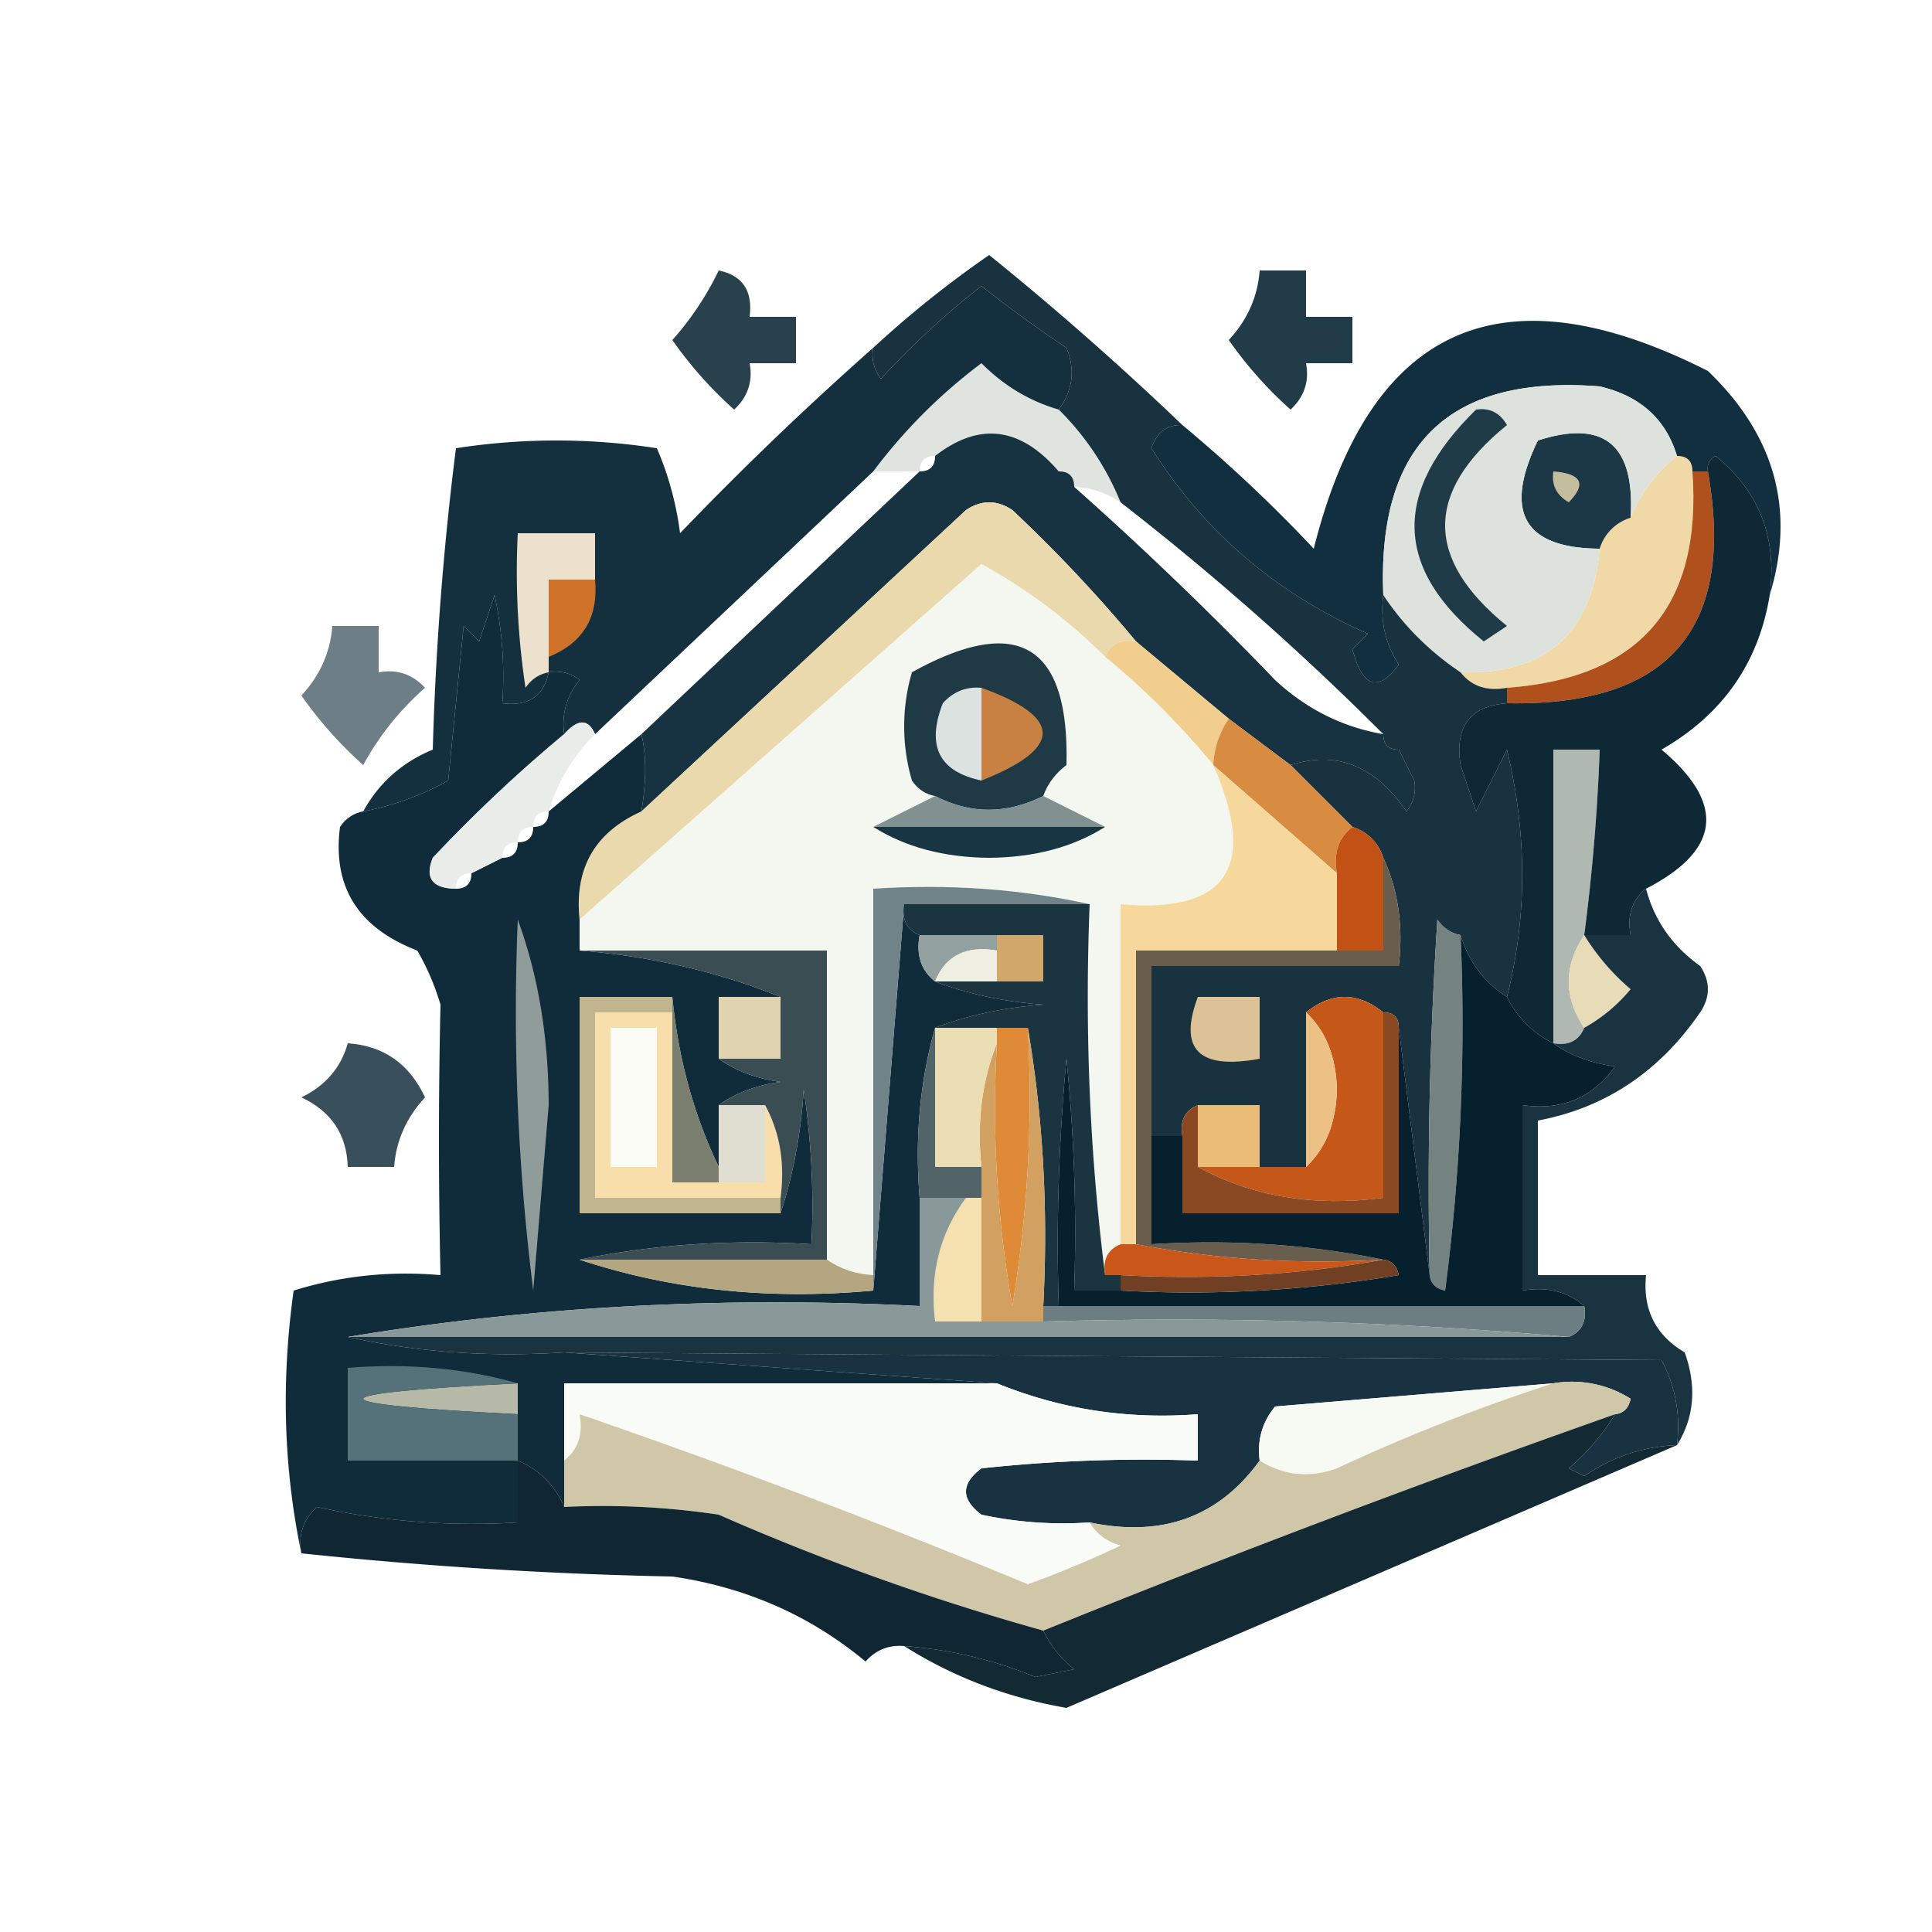
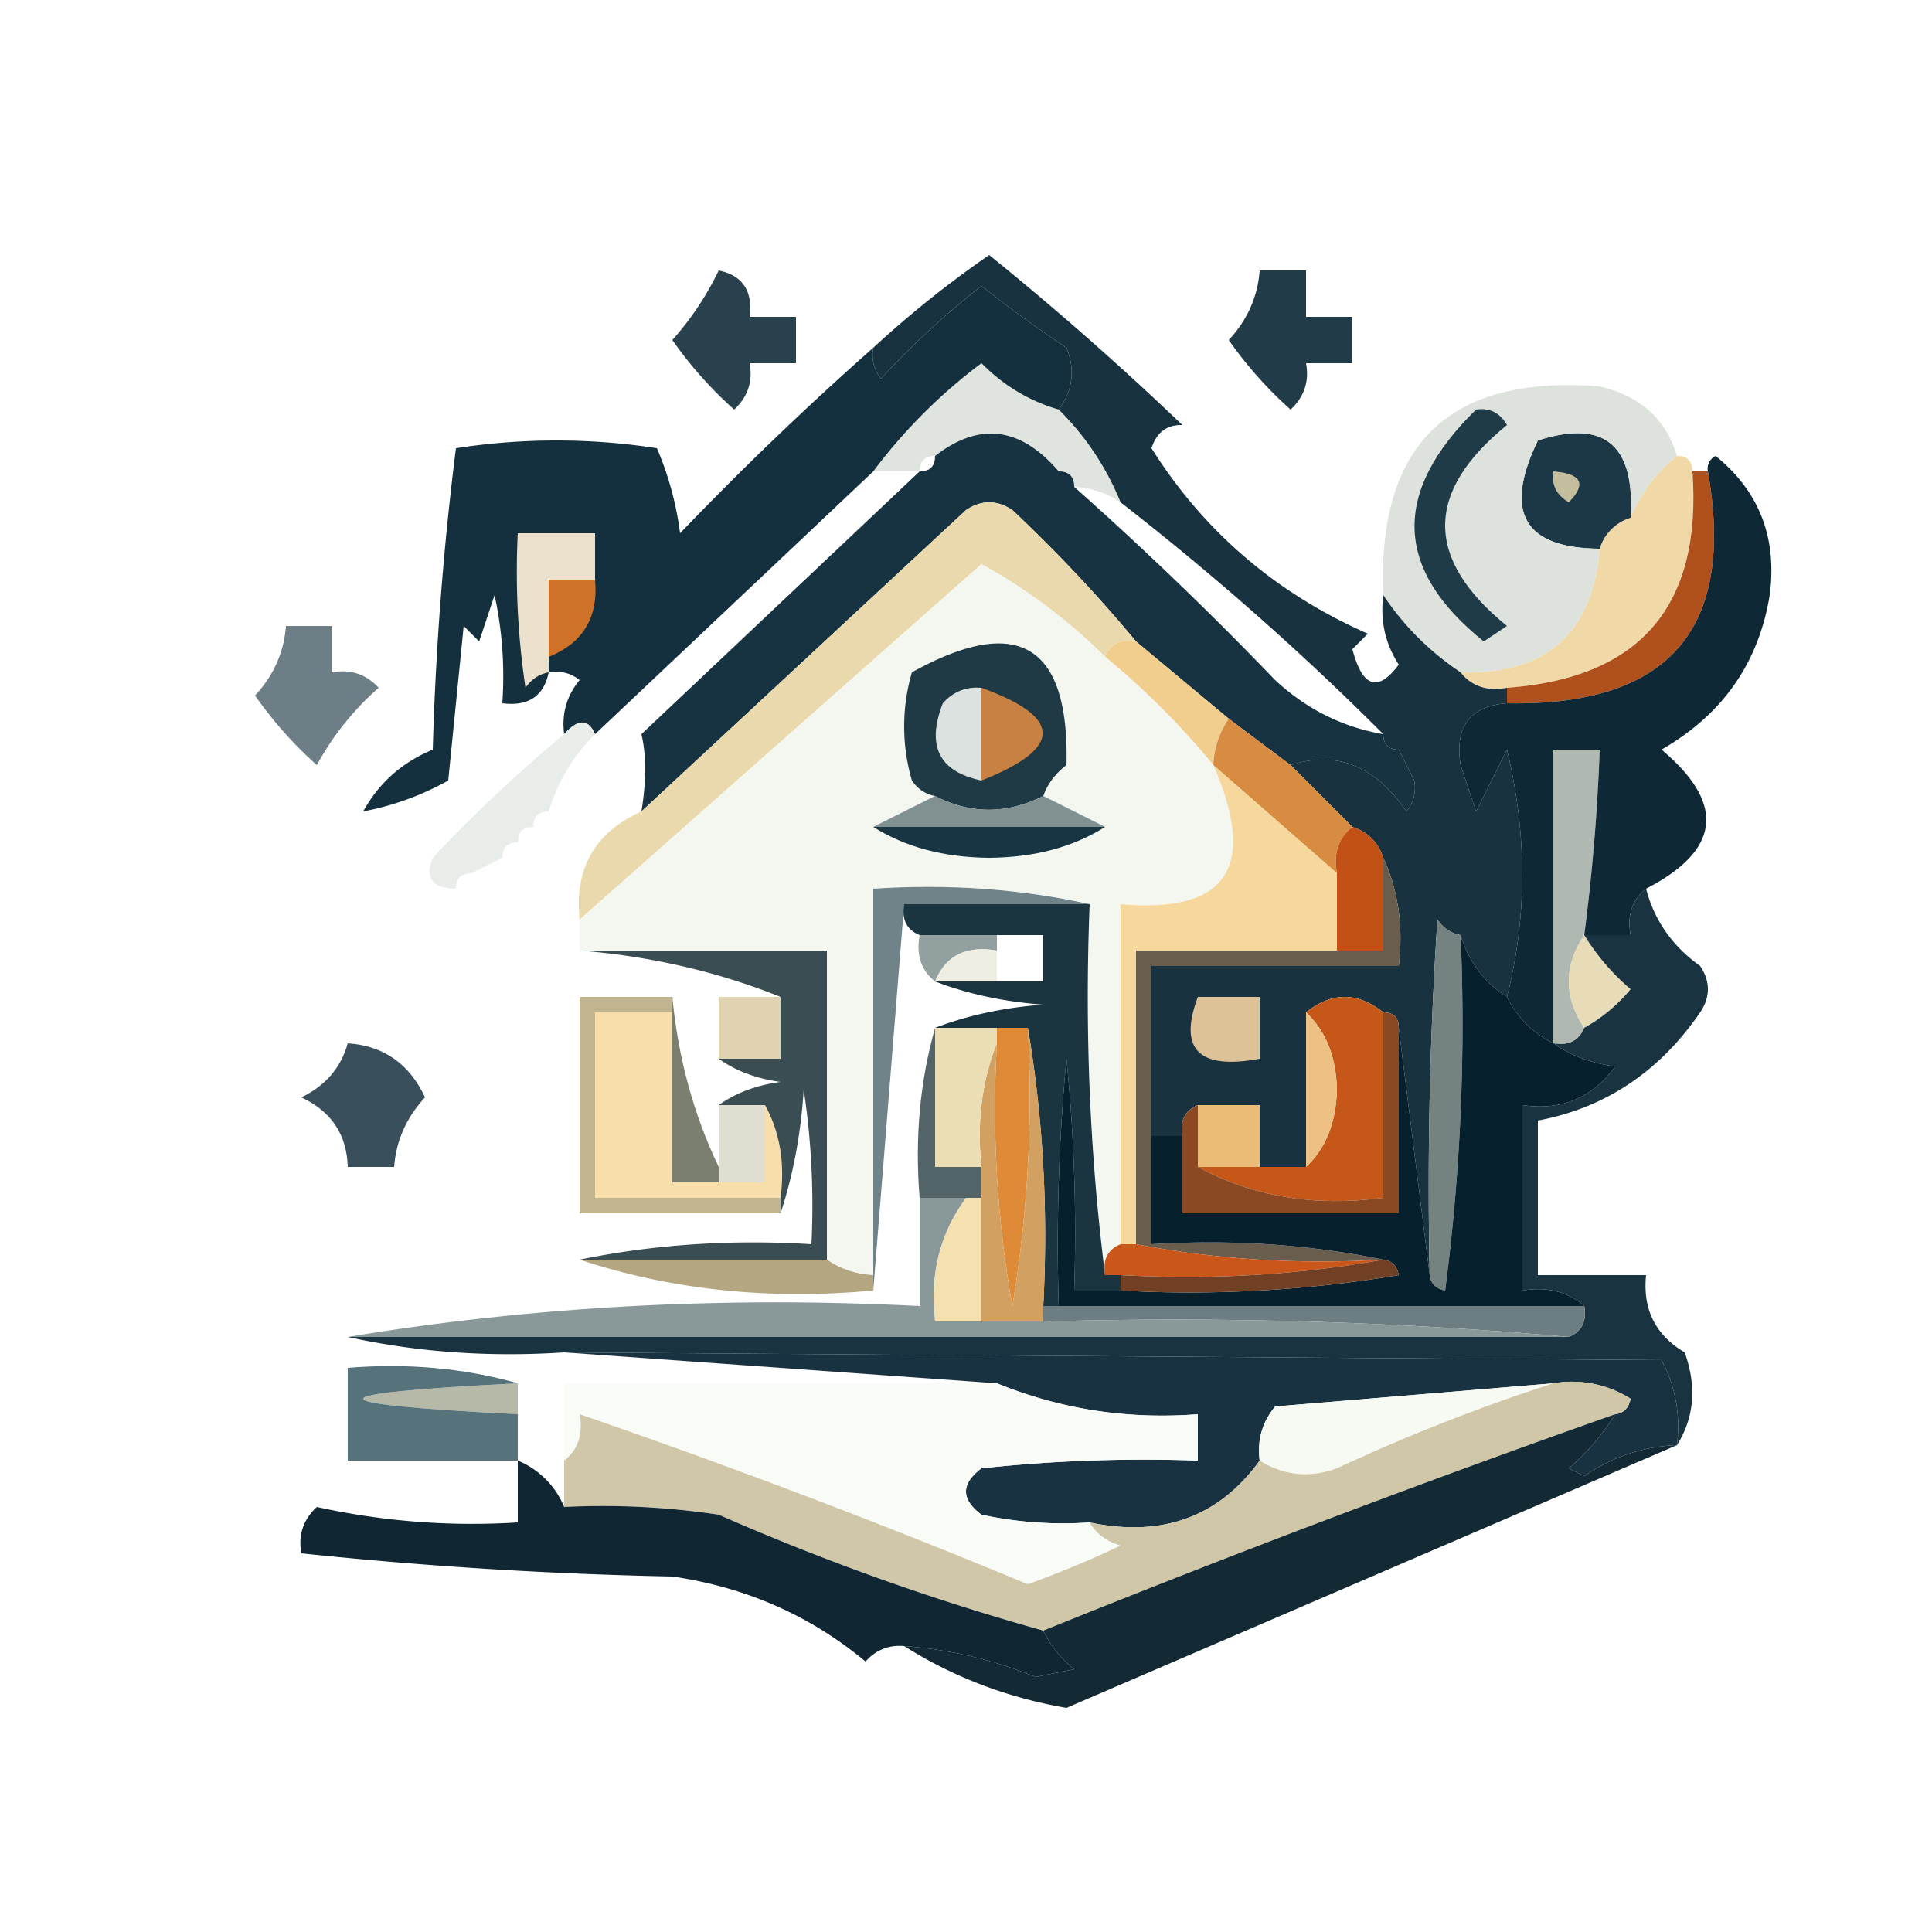
<svg xmlns="http://www.w3.org/2000/svg" width="125" height="125" fill-rule="evenodd" image-rendering="optimizeQuality" shape-rendering="geometricPrecision">
  <path fill="#142f3c" d="M46.5 17.5q2.322.482 2 3h3v3h-3q.329 1.763-1 3a26 26 0 0 1-4-4.5 19.3 19.3 0 0 0 3-4.5" opacity=".91" />
  <path fill="#142e3c" d="M81.5 17.5h3v3h3v3h-3q.329 1.763-1 3a26 26 0 0 1-4-4.5q1.81-1.95 2-4.5" opacity=".937" />
  <path fill="#e0e4de" d="M68.5 26.5a17.9 17.9 0 0 1 4 6 5.73 5.73 0 0 0-3-1q0-1-1-1-3.714-4.33-8-1-1 0-1 1h-3a34.8 34.8 0 0 1 7-7q2.16 2.178 5 3" />
  <path fill="#f1d9a7" d="M108.5 29.5q1 0 1 1 .938 13.057-12 14-1.936.356-3-1 8.289.21 9-8a3 3 0 0 1 2-2 9.8 9.8 0 0 1 3-4" />
-   <path fill="#112f3e" d="M114.5 38.5q.731-5.571-3.5-9a.91.91 0 0 0-.5 1h-1q0-1-1-1-1.078-3.582-5-4.5-14.602-1.148-14 13.5-.32 2.466 1 4.5-2.026 2.721-3-1l1-1q-8.917-3.928-14-12 .504-1.545 2-1.5a95 95 0 0 1 8.5 8q5.433-21.652 25.5-11.5 6.515 6.259 4 14.5" />
  <path fill="#1c3745" d="M105.5 33.5a3 3 0 0 0-2 2q-7.36-.05-4-7 6.441-2.08 6 5" />
  <path fill="#173240" d="M68.5 30.5q1 0 1 1a227 227 0 0 1 13 12.5q3.04 2.819 7 3.5 0 1 1 1l1 2a2.43 2.43 0 0 1-.5 2q-3.045-4.436-7.5-3l-4-3-6-5a95 95 0 0 0-8-8.5q-1.5-1-3 0l-21 19.5q.483-2.963 0-5l18-17q1 0 1-1 4.286-3.33 8 1" />
  <path fill="#14303f" d="M68.5 26.5q-2.84-.822-5-3a34.8 34.8 0 0 0-7 7l-18 17q-.657-1.509-2 0-.255-1.983 1-3.5a2.43 2.43 0 0 0-2-.5q-.481 2.322-3 2a25 25 0 0 0-.5-7l-1 3-1-1-1 10a18.2 18.2 0 0 1-5.5 2q1.512-2.758 4.5-4 .28-9.872 1.5-19.5a42.5 42.5 0 0 1 13 0 20.4 20.4 0 0 1 1.5 5.5 211 211 0 0 1 12.5-12 2.43 2.43 0 0 0 .5 2 55 55 0 0 1 6.5-6 79 79 0 0 0 5.5 4q.868 2.143-.5 4" />
  <path fill="#ebe1cc" d="M38.5 37.5h-3v6q-.925.166-1.5 1a50.4 50.4 0 0 1-.5-10h5z" />
  <path fill="#dee2dc" d="M108.5 29.5a9.8 9.8 0 0 0-3 4q.441-7.08-6-5-3.36 6.95 4 7-.711 8.21-9 8-3.04-2.041-5-5-.602-14.647 14-13.5 3.922.918 5 4.5" />
  <path fill="#1f3b48" d="M95.5 26.5q1.314-.196 2 1-8 6.5 0 13l-1.5 1q-8.701-6.977-.5-15" />
  <path fill="#c5be9e" d="M100.5 30.5q2.755.21 1 2-1.197-.686-1-2" />
  <path fill="#d0732a" d="M38.5 37.5q.34 3.649-3 5v-5z" />
  <path fill="#e9d9ad" d="M73.5 41.5q-1.487-.258-2 1a35.7 35.7 0 0 0-8-6l-26 23q-.527-4.968 4-7l21-19.5q1.5-1 3 0a95 95 0 0 1 8 8.5" />
  <path fill="#183240" d="M76.5 27.5q-1.496-.045-2 1.5 5.083 8.072 14 12l-1 1q.974 3.721 3 1-1.32-2.034-1-4.5 1.96 2.959 5 5 1.064 1.356 3 1v1q-3.585.277-3 4l1 3 2-4q1.972 8.23 0 16-2.217-1.421-3-4-.925-.166-1.5-1a265 265 0 0 0-.5 23l-2-16q0-1-1-1-2.5-2-5 0v10h-3v-4h-4q-1.257.513-1 2h-2v-11h16q.453-3.839-1-7-.5-1.5-2-2l-4-4q4.455-1.436 7.5 3a2.43 2.43 0 0 0 .5-2q1.152 1.144 1.5 3 1.616-4.142-2.5-5-1 0-1-1a180.5 180.5 0 0 0-17-15 17.9 17.9 0 0 0-4-6q1.368-1.857.5-4a79 79 0 0 1-5.5-4 55 55 0 0 0-6.5 6 2.43 2.43 0 0 1-.5-2 68 68 0 0 1 7.5-6 200 200 0 0 1 12.5 11m14 21q4.116.858 2.5 5-.348-1.856-1.5-3z" opacity=".995" />
  <path fill="#b0501c" d="M109.5 30.5h1q2.701 15.306-13 15v-1q12.938-.943 12-14" />
  <path fill="#f2ce8e" d="m73.5 41.5 6 5a5.73 5.73 0 0 0-1 3 50.8 50.8 0 0 0-7-7q.513-1.258 2-1" />
  <path fill="#f4f6f0" d="M71.5 42.5a50.8 50.8 0 0 1 7 7q4.341 9.92-6 9v22q-1.257.513-1 2-1.488-11.724-1-24-6.705-1.479-14-1v25a5.73 5.73 0 0 1-3-1v-20h-16v-2l26-23a35.7 35.7 0 0 1 8 6" />
-   <path fill="#132e3b" d="M21.5 40.5h3v3q1.763-.329 3 1a18.2 18.2 0 0 0-4 5 26 26 0 0 1-4-4.5q1.81-1.95 2-4.5" opacity=".616" />
-   <path fill="#102b3a" d="M35.5 43.5a2.43 2.43 0 0 1 2 .5q-1.255 1.517-1 3.5a95 95 0 0 0-8.5 8q-.792 1.974 1.5 2 1 0 1-1l2-1q1 0 1-1 1 0 1-1 1 0 1-1l6-5q.483 2.037 0 5-4.527 2.032-4 7v2q6.89.547 13 3h-4v4q1.662 1.185 4 1.5-2.338.315-4 1.5v4q-2.437-5.087-3-11h-6v14h13q1.225-3.703 1.5-8a50.4 50.4 0 0 1 .5 10q-7.793-.48-15 1 8.868 2.934 19 2l2-25q-.258 1.487 1 2-.356 1.936 1 3 3.196 1.221 7 1.5-3.804.279-7 1.5-1.473 5.193-1 11v7q-19.068-.97-37 2 6.705 1.48 14 1l28 2h-28v8a5.5 5.5 0 0 0-3-3v4a46.8 46.8 0 0 1-13-1q-1.329 1.238-1 3-1.728-8.227-.5-17 4.585-1.426 9.5-1a382 382 0 0 1 0-17.5 16.2 16.2 0 0 0-1.5-3.5q-5.754-2.204-5-8 .575-.834 1.5-1a18.2 18.2 0 0 0 5.5-2l1-10 1 1 1-3a25 25 0 0 1 .5 7q2.519.322 3-2" />
+   <path fill="#132e3b" d="M21.5 40.5v3q1.763-.329 3 1a18.2 18.2 0 0 0-4 5 26 26 0 0 1-4-4.5q1.81-1.95 2-4.5" opacity=".616" />
  <path fill="#d88c41" d="m79.5 46.5 4 3 4 4q-1.356 1.064-1 3l-8-7a5.73 5.73 0 0 1 1-3" />
  <path fill="#b0b8b2" d="M102.5 60.5q-2 3 0 6-.513 1.257-2 1v-19h3a128 128 0 0 1-1 12" />
  <path fill="#0e2836" d="M114.5 38.5q-1.074 6.594-7 10 6.248 5.253-1 9-1.356 1.064-1 3h-3a128 128 0 0 0 1-12h-3v19a6.54 6.54 0 0 1-3-3q1.972-7.77 0-16l-2 4-1-3q-.585-3.723 3-4 15.701.306 13-15a.91.91 0 0 1 .5-1q4.231 3.429 3.5 9" />
  <path fill="#1f3945" d="M67.5 51.5q-3.561 1.779-7 0-.925-.166-1.5-1a12.5 12.5 0 0 1 0-7q10.287-5.706 10 6-1.076.816-1.5 2" />
  <path fill="#c88143" d="M63.5 44.5q7.918 2.867 0 6z" />
  <path fill="#dce2df" d="M63.5 44.5v6q-4.116-.858-2.5-5 1.006-1.128 2.5-1" />
  <path fill="#819091" d="M60.5 51.5q3.439 1.779 7 0l4 2h-15z" />
  <path fill="#183543" d="M56.5 53.5h15q-3.106 1.963-7.5 2-4.394-.037-7.5-2" />
  <path fill="#c25116" d="M87.5 53.5q1.5.5 2 2v6h-3v-5q-.356-1.936 1-3" />
  <path fill="#e4e8e5" d="M38.5 47.5a11.74 11.74 0 0 0-3 5q-1 0-1 1-1 0-1 1-1 0-1 1l-2 1q-1 0-1 1-2.292-.026-1.5-2a95 95 0 0 1 8.5-8q1.343-1.509 2 0" opacity=".808" />
  <path fill="#6f8389" d="M70.5 58.5h-12l-2 25v-26q7.295-.479 14 1" />
  <path fill="#1a3440" d="M58.5 58.5h12q-.488 12.276 1 24h1v1h-3a113 113 0 0 0-.5-15 128 128 0 0 0-.5 16h-1q.485-9.285-1-18h-6q3.196-1.221 7-1.5-3.804-.279-7-1.5h7v-3h-8q-1.258-.513-1-2" />
-   <path fill="#909c9a" d="M33.5 59.5q1.986 5.41 2 12l-1 12a145 145 0 0 1-1-24" />
  <path fill="#92a09f" d="M59.5 60.5h5v1q-2.975-.514-4 2-1.356-1.064-1-3" />
  <path fill="#f6d79c" d="m78.5 49.5 8 7v5h-13v19h-1v-22q10.341.92 6-9" />
  <path fill="#eeeee2" d="M64.5 61.5v2h-4q1.025-2.514 4-2" />
-   <path fill="#d2a76b" d="M64.5 60.5h3v3h-3v-3" />
  <path fill="#695d4e" d="M89.5 55.5q1.453 3.161 1 7h-16v18q7.792-.48 15 1-8.289.482-16-1v-19h16z" />
  <path fill="#758380" d="M94.5 60.5a133 133 0 0 1-1 23q-.91-.186-1-1a265 265 0 0 1 .5-23q.575.834 1.5 1" />
  <path fill="#e8dbb7" d="M102.5 60.5a14.7 14.7 0 0 0 3 3.5 10.5 10.5 0 0 1-3 2.5q-2-3 0-6" />
  <path fill="#193341" d="M106.5 57.5q.797 3.066 3.5 5 1 1.5 0 3-3.97 5.772-10.5 7v10h7q-.338 3.324 2.5 5 1.183 3.318-.5 6 .359-2.95-1-5.5l-71-.5q-7.295.48-14-1h79q1.257-.513 1-2-1.602-1.401-4-1v-12q3.783.558 6-2.5-2.337-.315-4-1.5 1.487.257 2-1a10.5 10.5 0 0 0 3-2.5 14.7 14.7 0 0 1-3-3.5h3q-.356-1.936 1-3" />
  <path fill="#c1b590" d="M43.5 64.5v1h-5v12h12v1h-13v-14z" />
  <path fill="#7a7f70" d="M43.5 64.5q.563 5.913 3 11v1h-3v-12" />
  <path fill="#e0d3b1" d="M50.5 64.5v4h-4v-4z" />
  <path fill="#c55719" d="M84.5 65.5q2.5-2 5 0v12q-6.707.884-12-2h7q1.916-1.79 2-5-.084-3.21-2-5" />
  <path fill="#f7deaa" d="M43.5 65.5v11h6v-5q1.442 2.648 1 6h-12v-12z" />
-   <path fill="#fafcf5" d="M39.5 66.5h3v9h-3z" />
  <path fill="#de8a36" d="M64.5 66.5h2a82 82 0 0 1-1 18 73 73 0 0 1-1-17z" />
  <path fill="#dcc296" d="M77.5 64.5h4v4q-5.91 1.101-4-4" />
  <path fill="#3a4d53" d="M37.5 61.5h16v20h-16q7.207-1.48 15-1a50.4 50.4 0 0 0-.5-10q-.275 4.297-1.5 8v-1q.442-3.352-1-6h-3q1.662-1.185 4-1.5-2.338-.315-4-1.5h4v-4q-6.11-2.453-13-3" />
  <path fill="#d2a061" d="M66.5 66.5q1.485 8.715 1 18v1h-4v-10q-.46-4.328 1-8a73 73 0 0 0 1 17 82 82 0 0 0 1-18" />
  <path fill="#ebddb4" d="M60.5 66.5h4v1q-1.46 3.672-1 8h-3z" />
  <path fill="#ecc183" d="M84.5 65.5q1.916 1.79 2 5-.084 3.21-2 5z" />
  <path fill="#132d3b" d="M22.5 67.5q3.477.236 5 3.5-1.81 1.95-2 4.5h-3q-.091-3.138-3-4.5 2.344-1.139 3-3.5" opacity=".835" />
  <path fill="#dfded1" d="M46.5 71.5h3v5h-3v-5" />
  <path fill="#536468" d="M60.5 66.5v9h3v2h-4q-.473-5.807 1-11" />
  <path fill="#8a4922" d="M89.5 65.5q1 0 1 1v12h-14v-5q-.257-1.487 1-2v4q5.293 2.884 12 2z" />
  <path fill="#06202e" d="M94.5 60.5q.783 2.579 3 4a6.54 6.54 0 0 0 3 3q1.663 1.185 4 1.5-2.217 3.058-6 2.5v12q2.398-.401 4 1h-34a128 128 0 0 1 .5-16q.749 7.484.5 15h3a82 82 0 0 0 18-1q-.186-.91-1-1-7.208-1.48-15-1v-7h2v5h14v-12l2 16q.09.814 1 1a133 133 0 0 0 1-23" />
  <path fill="#ca5619" d="M72.5 80.5h1q7.711 1.482 16 1-8.213 1.483-17 1h-1q-.257-1.487 1-2" />
  <path fill="#ebbb78" d="M77.5 71.5h4v4h-4z" />
  <path fill="#b4a681" d="M37.5 81.5h16q1.337.915 3 1v1q-10.132.934-19-2" />
  <path fill="#f5e1af" d="M62.5 77.5h1v8h-3q-.553-4.55 2-8" />
  <path fill="#703f24" d="M89.5 81.5q.814.09 1 1a82 82 0 0 1-18 1v-1q8.787.483 17-1" />
  <path fill="#6d7e82" d="M67.5 85.5v-1h35q.257 1.487-1 2-16.731-1.492-34-1" />
  <path fill="#899898" d="M59.5 77.5h3q-2.553 3.45-2 8h7q17.269-.492 34 1h-79q17.932-2.97 37-2z" />
  <path fill="#193241" d="m36.5 87.5 71 .5q1.359 2.55 1 5.5-3.265.13-6 2l-1-.5a14.7 14.7 0 0 0 3-3.5q.814-.09 1-1a7.1 7.1 0 0 0-5-1l-18 1.5q-1.255 1.517-1 3.5-3.962 5.481-11 4a25 25 0 0 1-7-.5q-2-1.5 0-3a98.4 98.4 0 0 1 14-.5v-3q-6.804.525-13-2z" />
  <path fill="#b6b9a7" d="M33.5 89.5v2q-20-1 0-2" />
  <path fill="#f8fbf6" d="M64.5 89.5q6.196 2.525 13 2v3a98.4 98.4 0 0 0-14 .5q-2 1.5 0 3a25 25 0 0 0 7 .5q.627 1.083 2 1.5a67 67 0 0 1-6 2.5 497 497 0 0 0-29-11q.356 1.936-1 3v-5z" />
  <path fill="#f7f9f3" d="M100.5 89.5a122 122 0 0 0-14 5.5q-2.648.96-5-.5-.255-1.983 1-3.5z" />
  <path fill="#56727a" d="M33.5 89.5q-20 1 0 2v3h-11v-6q5.807-.473 11 1" opacity=".996" />
  <path fill="#cfc7a8" d="M100.5 89.5a7.1 7.1 0 0 1 5 1q-.186.91-1 1a874 874 0 0 0-37 14 157.5 157.5 0 0 1-21-7.5 50.4 50.4 0 0 0-10-.5v-3q1.356-1.064 1-3a497 497 0 0 1 29 11 67 67 0 0 0 6-2.5q-1.373-.417-2-1.5 7.038 1.481 11-4 2.352 1.46 5 .5a122 122 0 0 1 14-5.5" />
  <path fill="#132a35" d="M104.5 91.5a14.7 14.7 0 0 1-3 3.5l1 .5q2.734-1.87 6-2l-39.5 17q-5.743-.993-10.5-4 4.403.325 8.5 2l2.5-.5a7.06 7.06 0 0 1-2-2.5 874 874 0 0 1 37-14" />
  <path fill="#102632" d="M33.5 94.5a5.5 5.5 0 0 1 3 3 50.4 50.4 0 0 1 10 .5 157.5 157.5 0 0 0 21 7.5 7.06 7.06 0 0 0 2 2.5l-2.5.5a27.7 27.7 0 0 0-8.5-2q-1.494-.128-2.5 1-5.37-4.467-12.5-5.5a284 284 0 0 1-24-1.5q-.329-1.762 1-3a46.8 46.8 0 0 0 13 1z" />
</svg>